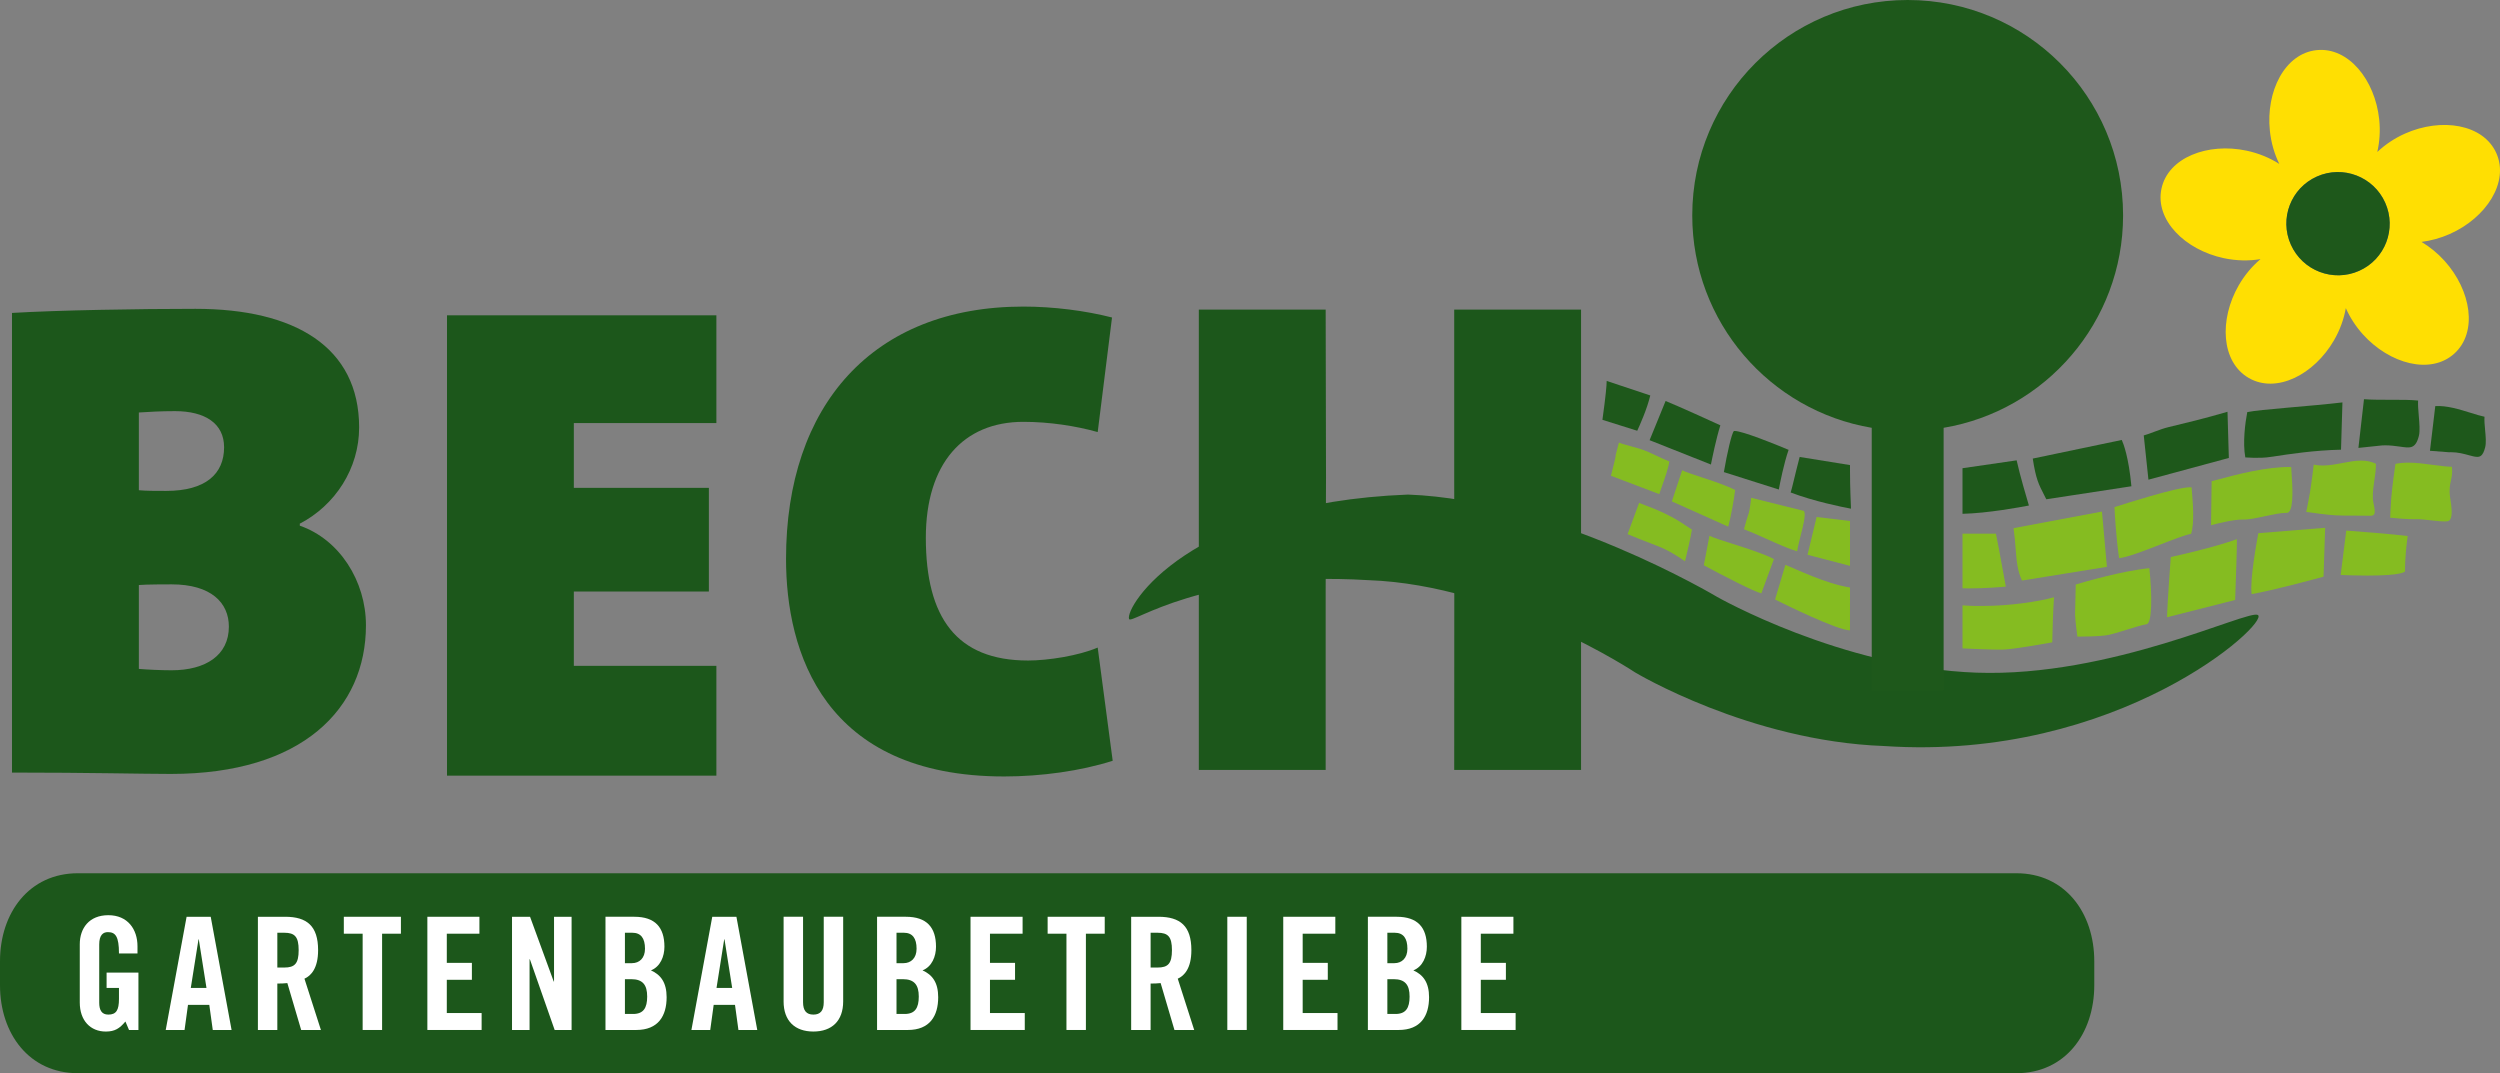
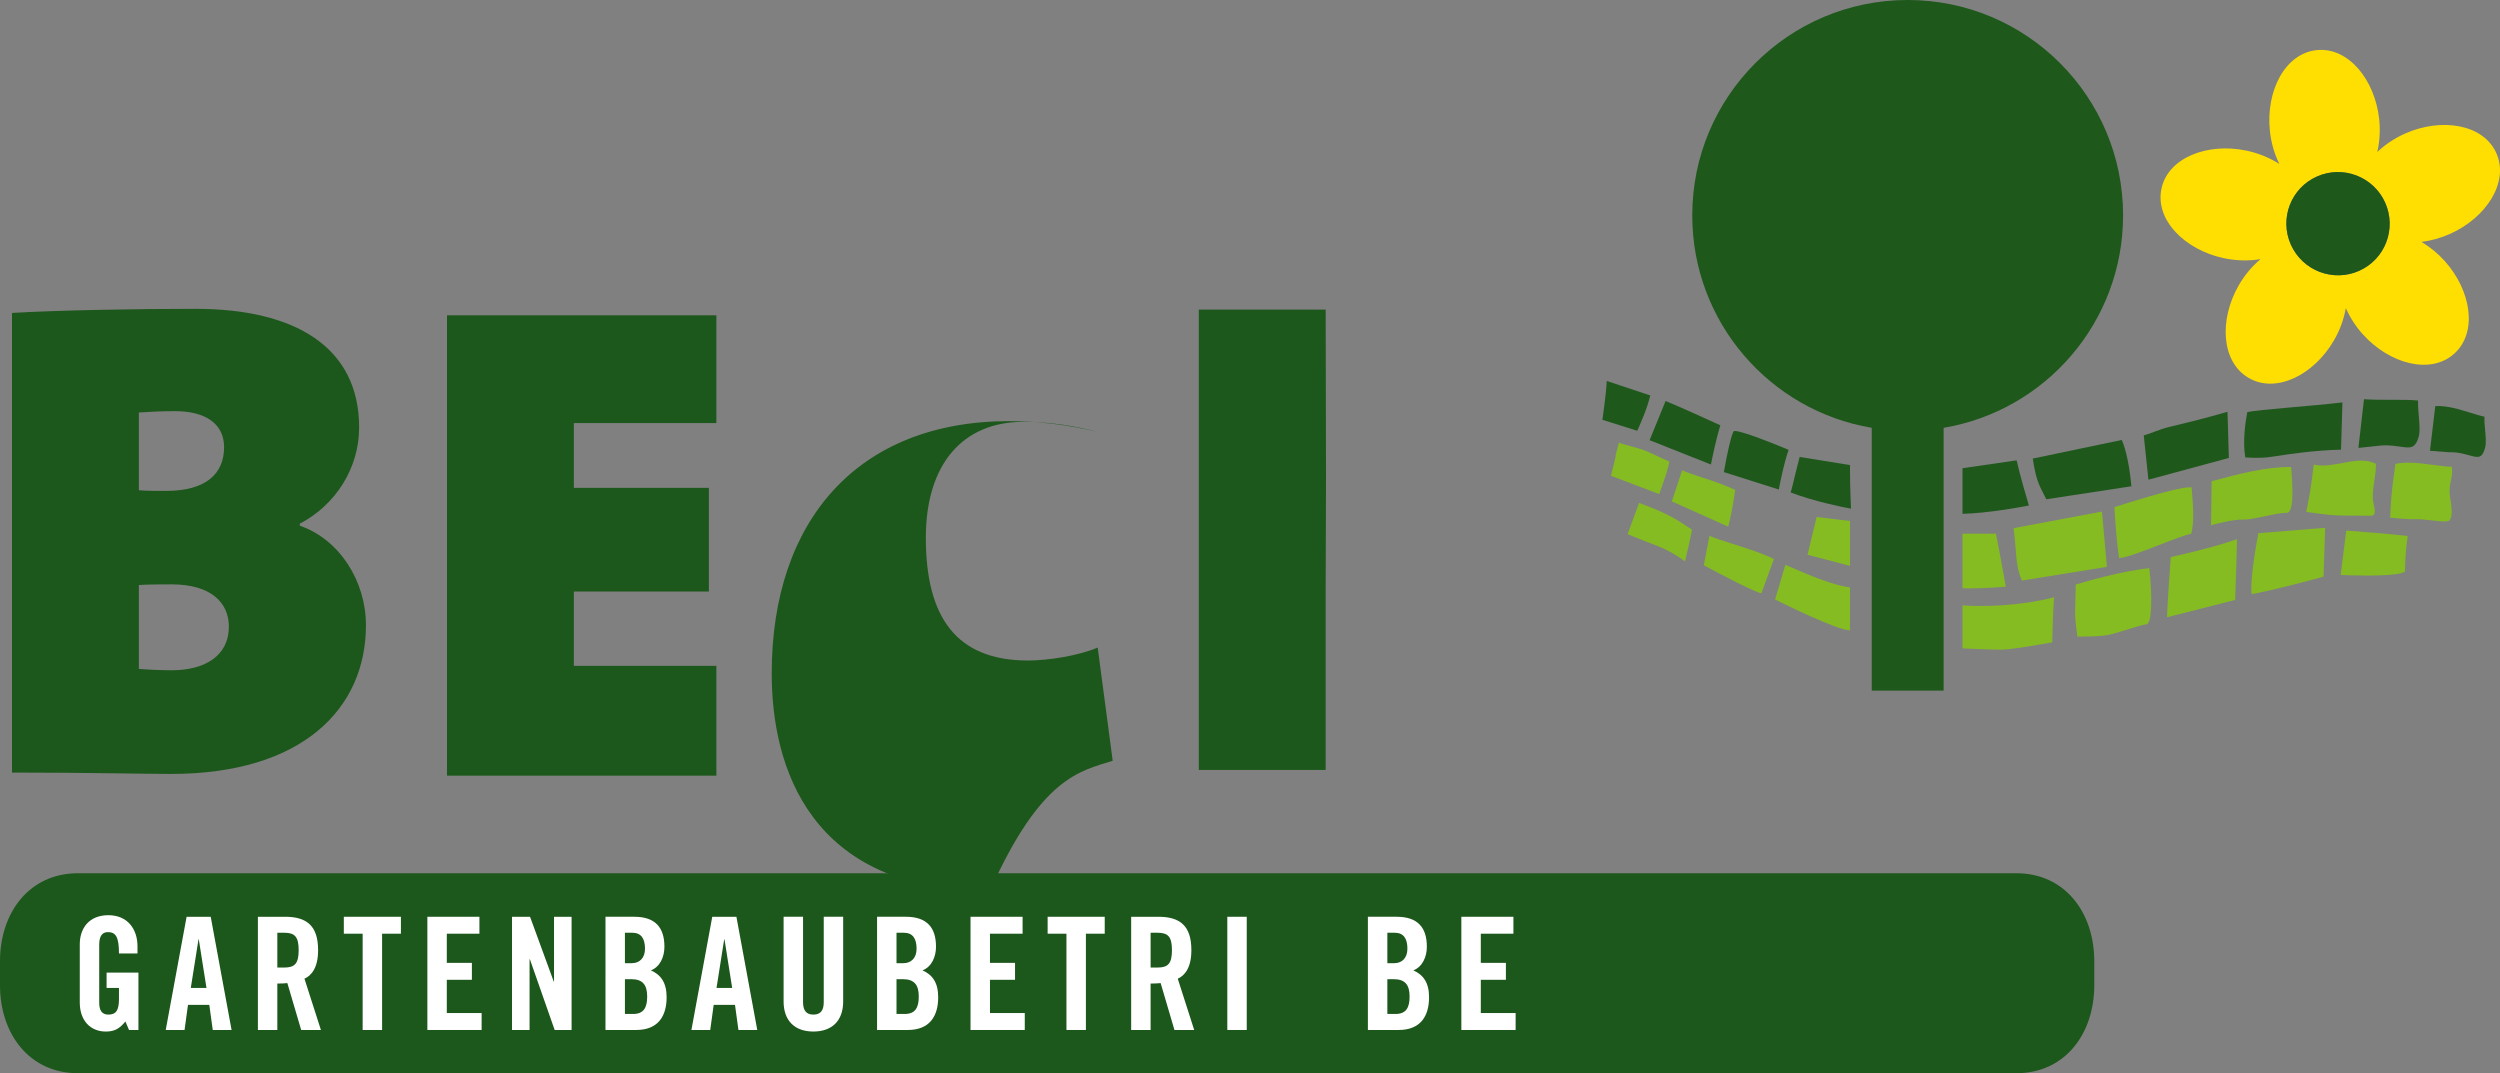
<svg xmlns="http://www.w3.org/2000/svg" version="1.1" id="Ebene_1" x="0px" y="0px" viewBox="0 0 400 171.71" enable-background="new 0 0 400 171.71" xml:space="preserve">
  <rect x="0" y="0" width="400" height="171.71" fill="#808080" stroke="none" />
  <path fill="#1C571B" d="M12.461,139.72h310.162c7.779,0,12.461,6.307,12.461,14.085v3.822c0,7.779-4.682,14.084-12.461,14.084  H12.461C4.682,171.711,0,165.406,0,157.627v-3.822C0,146.026,4.682,139.72,12.461,139.72L12.461,139.72z" />
  <polygon fill="#1C571B" points="212.162,76.384 212.107,49.54 191.811,49.54 191.811,123.193 212.107,123.193 212.107,94.169  212.162,76.384 " />
-   <polygon fill="#1C571B" points="232.688,94.169 232.674,123.193 252.969,123.193 252.969,49.54 232.674,49.54 232.674,76.384  232.688,94.169 " />
  <path fill-rule="evenodd" clip-rule="evenodd" fill="#1C571B" d="M58.551,100.044c0-7.094-4.254-13.749-10.584-15.933v-0.327  c5.674-2.944,9.494-8.837,9.494-15.385c0-12.875-10.26-18.986-26.189-18.986c-9.164,0-21.932,0.219-29.354,0.656v73.543  c12.441,0,20.953,0.218,25.426,0.218C48.404,123.83,58.551,113.355,58.551,100.044L58.551,100.044z M35.855,71.563  c0,4.256-2.947,6.983-9.275,6.983c-1.744,0-3.164,0-4.363-0.11V65.999c1.742-0.108,3.492-0.217,5.781-0.217  C32.799,65.782,35.855,67.745,35.855,71.563L35.855,71.563z M36.619,100.261c0,4.583-3.711,6.983-9.168,6.983  c-1.742,0-3.926-0.108-5.234-0.218V93.604c1.199-0.107,4.473-0.107,5.234-0.107C33.781,93.497,36.619,96.441,36.619,100.261  L36.619,100.261z" />
  <polygon fill="#1C571B" points="114.621,124.103 114.621,106.535 91.814,106.535 91.814,94.643 113.42,94.643 113.42,78.057  91.814,78.057 91.814,67.691 114.621,67.691 114.621,50.45 71.52,50.45 71.52,124.103 114.621,124.103 " />
-   <path fill="#1C571B" d="M178.031,121.724l-2.4-18.113c-3.055,1.31-7.967,2.073-11.131,2.073c-11.459,0-16.367-6.873-16.367-19.641  c0-11.894,6-18.549,15.604-18.549c4.146,0,8.402,0.654,11.895,1.637l2.291-18.331c-4.256-1.092-9.385-1.747-14.186-1.747  c-24.113,0-37.971,15.821-37.971,40.372c0,14.84,5.998,34.81,34.914,34.81C166.572,124.234,172.9,123.361,178.031,121.724  L178.031,121.724z" />
+   <path fill="#1C571B" d="M178.031,121.724l-2.4-18.113c-3.055,1.31-7.967,2.073-11.131,2.073c-11.459,0-16.367-6.873-16.367-19.641  c0-11.894,6-18.549,15.604-18.549c4.146,0,8.402,0.654,11.895,1.637c-4.256-1.092-9.385-1.747-14.186-1.747  c-24.113,0-37.971,15.821-37.971,40.372c0,14.84,5.998,34.81,34.914,34.81C166.572,124.234,172.9,123.361,178.031,121.724  L178.031,121.724z" />
  <path fill="#FFFFFF" d="M17.055,158.072h1.98v1.756c0,1.806-0.447,2.508-1.703,2.508c-1.08,0-1.457-0.753-1.457-1.905v-9.31  c0-1.53,0.629-1.981,1.383-1.981c1.227,0,1.777,0.702,1.777,3.413h2.963v-1.154c0-2.709-1.557-4.969-4.666-4.969  c-3.064,0-4.568,2.083-4.568,4.643v9.334c0,2.884,1.707,4.64,4.166,4.64c1.453,0,2.207-0.5,3.137-1.605l0.576,1.356h1.506v-9.184  h-5.094V158.072L17.055,158.072z" />
  <path fill-rule="evenodd" clip-rule="evenodd" fill="#FFFFFF" d="M31.76,150.295h0.047l1.23,7.777h-2.51L31.76,150.295  L31.76,150.295z M30.078,160.782h3.41l0.555,4.015h3.01l-3.338-18.114h-3.859l-3.34,18.114h3.012L30.078,160.782L30.078,160.782z" />
  <path fill-rule="evenodd" clip-rule="evenodd" fill="#FFFFFF" d="M44.373,149.239h1.104c1.682,0,2.309,0.629,2.309,2.785  c0,2.159-0.627,2.784-2.309,2.784h-1.104V149.239L44.373,149.239z M44.373,157.37c0.553,0,1.203-0.027,1.604-0.075l2.211,7.502  h3.158l-2.633-8.205c1.053-0.477,2.184-1.655,2.184-4.567c0-3.861-1.781-5.342-5.27-5.342h-4.363v18.114h3.109V157.37L44.373,157.37  z" />
  <polygon fill="#FFFFFF" points="58.023,164.797 61.135,164.797 61.135,149.392 64.146,149.392 64.146,146.683 55.012,146.683  55.012,149.392 58.023,149.392 58.023,164.797 " />
  <polygon fill="#FFFFFF" points="77.059,164.797 77.059,162.086 71.488,162.086 71.488,156.767 75.502,156.767 75.502,154.058  71.488,154.058 71.488,149.392 76.707,149.392 76.707,146.683 68.379,146.683 68.379,164.797 77.059,164.797 " />
  <polygon fill="#FFFFFF" points="84.73,164.797 84.73,153.48 84.781,153.48 88.746,164.797 91.455,164.797 91.455,146.683  88.645,146.683 88.645,157.044 88.596,157.044 84.807,146.683 81.922,146.683 81.922,164.797 84.73,164.797 " />
  <path fill-rule="evenodd" clip-rule="evenodd" fill="#FFFFFF" d="M99.988,156.667h1.004c1.857,0,2.557,0.929,2.557,2.784  c0,1.832-0.602,2.784-2.254,2.784h-1.307V156.667L99.988,156.667z M99.988,149.239h1.18c1.379,0,2.031,0.88,2.031,2.561  c0,1.506-0.904,2.307-2.082,2.307h-1.129V149.239L99.988,149.239z M96.877,164.797h4.916c3.537,0,4.867-2.259,4.867-5.245  c0-2.333-0.926-3.588-2.508-4.291c1.506-0.601,2.156-2.232,2.156-3.787c0-3.086-1.48-4.791-4.814-4.791h-4.617V164.797  L96.877,164.797z" />
  <path fill-rule="evenodd" clip-rule="evenodd" fill="#FFFFFF" d="M115.871,150.295h0.049l1.229,7.777h-2.506L115.871,150.295  L115.871,150.295z M114.189,160.782h3.412l0.549,4.015h3.014l-3.336-18.114h-3.865l-3.336,18.114h3.012L114.189,160.782  L114.189,160.782z" />
  <path fill="#FFFFFF" d="M125.375,160.229c0,3.112,1.805,4.817,4.766,4.817c2.959,0,4.766-1.705,4.766-4.817v-13.546h-3.109v13.673  c0,1.329-0.525,1.98-1.656,1.98c-1.129,0-1.654-0.651-1.654-1.98v-13.673h-3.111V160.229L125.375,160.229z" />
  <path fill-rule="evenodd" clip-rule="evenodd" fill="#FFFFFF" d="M143.441,156.667h1.002c1.857,0,2.561,0.929,2.561,2.784  c0,1.832-0.604,2.784-2.258,2.784h-1.305V156.667L143.441,156.667z M143.441,149.239h1.178c1.379,0,2.033,0.88,2.033,2.561  c0,1.506-0.902,2.307-2.082,2.307h-1.129V149.239L143.441,149.239z M140.33,164.797h4.918c3.535,0,4.863-2.259,4.863-5.245  c0-2.333-0.924-3.588-2.504-4.291c1.506-0.601,2.154-2.232,2.154-3.787c0-3.086-1.479-4.791-4.814-4.791h-4.617V164.797  L140.33,164.797z" />
  <polygon fill="#FFFFFF" points="163.963,164.797 163.963,162.086 158.395,162.086 158.395,156.767 162.406,156.767 162.406,154.058  158.395,154.058 158.395,149.392 163.615,149.392 163.615,146.683 155.283,146.683 155.283,164.797 163.963,164.797 " />
  <polygon fill="#FFFFFF" points="170.633,164.797 173.744,164.797 173.744,149.392 176.756,149.392 176.756,146.683 167.621,146.683  167.621,149.392 170.633,149.392 170.633,164.797 " />
  <path fill-rule="evenodd" clip-rule="evenodd" fill="#FFFFFF" d="M184.098,149.239h1.105c1.678,0,2.309,0.629,2.309,2.785  c0,2.159-0.631,2.784-2.309,2.784h-1.105V149.239L184.098,149.239z M184.098,157.37c0.555,0,1.207-0.027,1.605-0.075l2.209,7.502  h3.16l-2.631-8.205c1.053-0.477,2.18-1.655,2.18-4.567c0-3.861-1.779-5.342-5.268-5.342h-4.367v18.114h3.111V157.37L184.098,157.37z  " />
  <polygon fill="#FFFFFF" points="199.479,164.797 199.479,146.683 196.371,146.683 196.371,164.797 199.479,164.797 " />
-   <polygon fill="#FFFFFF" points="214.002,164.797 214.002,162.086 208.428,162.086 208.428,156.767 212.447,156.767 212.447,154.058  208.428,154.058 208.428,149.392 213.652,149.392 213.652,146.683 205.32,146.683 205.32,164.797 214.002,164.797 " />
  <path fill-rule="evenodd" clip-rule="evenodd" fill="#FFFFFF" d="M221.977,156.667h0.998c1.859,0,2.559,0.929,2.559,2.784  c0,1.832-0.598,2.784-2.254,2.784h-1.303V156.667L221.977,156.667z M221.977,149.239h1.176c1.383,0,2.031,0.88,2.031,2.561  c0,1.506-0.902,2.307-2.082,2.307h-1.125V149.239L221.977,149.239z M218.861,164.797h4.918c3.541,0,4.871-2.259,4.871-5.245  c0-2.333-0.934-3.588-2.512-4.291c1.504-0.601,2.158-2.232,2.158-3.787c0-3.086-1.482-4.791-4.818-4.791h-4.617V164.797  L218.861,164.797z" />
  <polygon fill="#FFFFFF" points="242.5,164.797 242.5,162.086 236.928,162.086 236.928,156.767 240.943,156.767 240.943,154.058  236.928,154.058 236.928,149.392 242.146,149.392 242.146,146.683 233.816,146.683 233.816,164.797 242.5,164.797 " />
-   <path fill="#1C571B" d="M225.285,79.131c23.484,0.862,49.439,16.364,49.439,16.364s19.936,11.353,41.488,12.131  c21.604,0.779,43.486-10.144,45.047-9.23c2.006,1.175-22.236,23.489-59.791,20.969c-21.557-0.777-39.842-11.775-39.842-11.775  S240.59,93.607,218.99,92.828c-26.691-1.626-38.01,7.203-38.342,6.213C179.992,97.063,190.191,80.508,225.285,79.131L225.285,79.131  z" />
  <g>
-     <path fill="#85BC21" d="M285.527,80.977c-1.516-0.383-3.379-0.853-5.334-1.326c-0.256,2.09-0.32,2.268-0.521,2.854   c-0.121,0.358-0.307,0.884-0.633,2.174c1.031,0.39,2.258,0.939,3.551,1.519c1.789,0.806,3.643,1.634,4.955,2.016   c0.109-0.75,0.346-1.672,0.574-2.57c0.375-1.478,0.846-3.316,0.533-3.83c-0.031-0.052-0.068-0.077-0.119-0.09   C287.912,81.578,286.852,81.31,285.527,80.977z" />
    <path fill="#85BC21" d="M323.52,92.889l13.588-2.195c-0.428-4.771-0.707-7.877-0.795-8.844l-14.143,2.655   c0.172,1.23,0.26,2.32,0.334,3.291C322.656,89.754,322.777,91.315,323.52,92.889z" />
    <path fill="#85BC21" d="M350.391,77.961c-2.189,0-10.625,2.709-12.074,3.18c0.043,0.939,0.234,4.688,0.736,8.161   c1.326-0.125,4.102-1.206,6.57-2.167c2.012-0.784,3.92-1.524,4.955-1.726c0.561-1.743,0.273-5.082,0.115-6.902l-0.043-0.524   C350.605,77.973,350.527,77.961,350.391,77.961z" />
    <path fill="#85BC21" d="M346.725,98.759l10.9-2.763c0.127-3.455,0.287-8.348,0.281-9.731c-3.717,1.342-9.404,2.603-10.58,2.857   C347.232,90.333,346.799,96.226,346.725,98.759z" />
    <path fill="#85BC21" d="M343.465,99.87c0.877-0.151,0.9-4.714,0.426-8.962c-4.406,0.435-10.58,2.254-11.771,2.612l-0.109,4.814   c0.059,1.166,0.279,2.885,0.369,3.528c0.789-0.003,3.328-0.023,4.561-0.202c0.832-0.12,2.129-0.527,3.383-0.919   C341.531,100.364,342.672,100.008,343.465,99.87z" />
    <path fill="#85BC21" d="M392.303,74.688c-0.955-0.025-1.986-0.165-3.074-0.311c-1.277-0.174-2.596-0.352-3.875-0.352   c-0.775,0-1.457,0.065-2.082,0.197c-0.115,0.767-0.52,3.578-0.672,5.465c-0.082,1.031-0.146,2.532-0.17,3.146   c0.758,0.077,2.902,0.275,3.965,0.238c0.084-0.003,0.176-0.005,0.266-0.005c0.672,0,1.467,0.092,2.236,0.181   c0.916,0.107,1.863,0.218,2.594,0.169c0.211-0.013,0.365-0.089,0.488-0.237c0.496-0.627,0.238-2.315,0.084-3.324l-0.047-0.293   c-0.184-1.216-0.023-1.953,0.129-2.667C392.283,76.256,392.416,75.649,392.303,74.688z" />
    <g>
      <path fill="#85BC21" d="M379.219,82.525c0.297,0,0.502-0.065,0.609-0.196c0.242-0.296,0.1-0.991-0.025-1.604    c-0.072-0.364-0.141-0.706-0.15-1.014c-0.031-0.99,0.111-1.958,0.252-2.894c0.123-0.852,0.252-1.733,0.246-2.615    c-0.707-0.341-1.486-0.507-2.377-0.507c-0.973,0-1.955,0.188-2.992,0.387c-1.035,0.197-2.102,0.402-3.162,0.402    c-0.51,0-0.98-0.047-1.426-0.14c-0.09,0.797-0.338,2.858-0.566,4.263c-0.182,1.086-0.494,2.644-0.627,3.298    c0.875,0.127,3.416,0.486,4.705,0.548c1.744,0.08,3.729,0.021,5.453,0.07L379.219,82.525z" />
    </g>
    <g>
      <path fill="#85BC21" d="M353.863,76.995l-0.096,7.034c1.012-0.271,3.758-0.946,5.1-0.901c0.848,0.042,2.197-0.25,3.504-0.53    c1.287-0.275,2.512-0.538,3.395-0.538l0.115,0.002l0,0c0.148,0,0.254-0.051,0.354-0.156c0.783-0.842,0.545-4.333,0.416-6.209    c-0.023-0.366-0.049-0.699-0.062-0.977c-4.043-0.058-8.838,1.228-11.984,2.077L353.863,76.995z" />
    </g>
    <path fill="#85BC21" d="M360.266,95.059c3.549-0.621,10.236-2.445,11.5-2.794l0.258-7.819l-10.689,0.863   C361.096,86.566,359.936,92.876,360.266,95.059z" />
    <g>
      <path fill="#85BC21" d="M374.508,91.993c0.693,0.031,2.432,0.101,4.283,0.101c5.682,0,5.994-0.65,6.006-0.678    c0-2.058,0.209-3.998,0.43-5.648c-2.084-0.288-8.414-0.771-9.826-0.878L374.508,91.993z" />
    </g>
    <path fill="#85BC21" d="M272.213,76.354c-1.332-0.436-2.43-0.797-3.068-1.11l-1.648,4.979l9.018,4.043   c0.424-1.511,0.947-4.472,1.107-5.874C276.07,77.62,273.941,76.92,272.213,76.354z" />
    <path fill="#85BC21" d="M267.096,73.839c-0.631-0.256-1.275-0.559-1.906-0.853c-0.967-0.455-1.967-0.925-2.883-1.199   c-0.512-0.156-1.01-0.292-1.469-0.414c-0.746-0.201-1.371-0.371-1.811-0.562c-0.174,0.662-0.383,1.459-0.523,2.016   c0.039,0.171-0.086,0.669-0.752,3.299l7.73,2.932c0.104-0.319,0.236-0.691,0.377-1.093   C266.344,76.596,266.936,74.91,267.096,73.839z" />
    <path fill="#1E581B" d="M327.408,79.883l13.617-2.081c-0.434-4.659-1.266-6.803-1.541-7.409l-14.242,2.979   c0.5,3.258,0.916,4.067,1.881,5.95L327.408,79.883z" />
    <path fill="#1E581B" d="M356.4,65.883c-3.588,1.053-6.854,1.839-9.5,2.473c-1.293,0.312-2.887,1.046-3.9,1.311l0.75,7.083   l12.865-3.479C356.586,72.196,356.461,67.841,356.4,65.883z" />
    <path fill="#1E581B" d="M360.625,73.25c1.062-0.021,1.473,0.045,3-0.188c2.779-0.428,6.656-1.015,10.939-1.112   c0.035-1.168,0.168-5.823,0.227-7.564c-5.068,0.604-13.166,1.114-15.229,1.552c-0.322,1.663-0.752,4.851-0.312,7.25L360.625,73.25z   " />
    <g>
      <path fill="#1E581B" d="M378.238,63.873l-0.891,7.792l3.791-0.399c0.18-0.009,0.338-0.014,0.494-0.014    c0.85,0,1.592,0.103,2.248,0.192c1.648,0.223,2.594,0.503,3.145-1.72c0.186-0.738,0.08-1.99-0.021-3.202    c-0.078-0.905-0.15-1.768-0.109-2.432c-1.043-0.124-2.742-0.125-4.131-0.125l-0.518,0.001    C380.688,63.967,379.301,63.958,378.238,63.873z" />
    </g>
    <path fill="#1E581B" d="M395.363,66.072c-1.814-0.563-3.9-1.216-5.719-1.095l-0.85,7.149l3.049,0.235   c0.078-0.005,0.191-0.009,0.299-0.009c1.119,0,2.07,0.263,2.838,0.473c0.537,0.147,1,0.274,1.377,0.274   c0.428,0,0.918-0.118,1.271-1.527c0.182-0.733,0.084-1.759-0.01-2.754c-0.072-0.77-0.143-1.502-0.098-2.141   C396.912,66.554,396.186,66.328,395.363,66.072z" />
    <path fill="#1E581B" d="M277.539,68.954c-0.082,0-0.109,0.009-0.109,0.009c-0.352,0.303-1.09,3.538-1.611,6.574l8.791,2.787   c0.188-1.019,0.803-4.139,1.566-6.347C283.967,71.04,278.779,68.954,277.539,68.954z" />
    <path fill="#1E581B" d="M266.496,64.158l-2.561,6.272l9.814,3.893c0.203-1.027,0.826-4.094,1.508-6.273   C274.059,67.499,268.609,65.013,266.496,64.158z" />
    <path fill="#1E581B" d="M257.07,60.951c-0.004,0.745-0.156,2.402-0.682,6.22l5.57,1.75c0.363-0.785,1.564-3.438,2.086-5.65   L257.07,60.951z" />
    <path fill="#85BC21" d="M272.609,90.443c3.152,1.704,8.119,4.261,9.207,4.494l2.012-5.48c-1.492-0.813-4.295-1.704-6.574-2.43   c-1.648-0.523-3.018-0.959-3.742-1.3L272.609,90.443z" />
    <path fill="#85BC21" d="M263.254,80.854c-0.42-0.157-0.744-0.28-0.994-0.399l-1.846,5.009c0.717,0.299,2.783,1.154,4.705,1.865   c1.885,0.697,3.723,1.938,4.482,2.481c0.258-1.06,0.912-3.805,1.109-5.074c-0.361-0.223-0.68-0.438-1.016-0.664   c-0.818-0.552-1.666-1.124-3.35-1.926C264.994,81.501,263.986,81.127,263.254,80.854z" />
    <g>
      <path fill="#FFDF02" d="M399.416,24.506c-2.086-4.667-8.789-5.72-14.611-3.134c-1.689,0.752-3.195,1.771-4.438,2.945    c0.375-1.636,0.496-3.411,0.305-5.213c-0.664-6.33-4.932-11.614-10.012-11.083c-5.08,0.532-8.148,6.584-7.479,12.916    c0.199,1.903,0.73,3.708,1.506,5.292c-1.521-0.971-3.303-1.711-5.223-2.121c-6.23-1.327-12.572,1.093-13.631,6.085    c-1.061,4.997,3.752,9.787,9.979,11.115c2.01,0.428,4.021,0.462,5.871,0.15c-1.33,1.125-2.529,2.538-3.475,4.174    c-3.18,5.51-2.83,12.287,1.59,14.844c4.426,2.556,10.469-0.53,13.648-6.04c0.955-1.647,1.582-3.409,1.885-5.136    c0.658,1.475,1.572,2.91,2.732,4.199c4.266,4.731,10.82,6.502,14.615,3.089c3.799-3.416,2.719-10.115-1.547-14.846    c-1.107-1.226-2.367-2.247-3.691-3.038c1.508-0.188,3.049-0.607,4.533-1.266C397.789,34.853,401.496,29.168,399.416,24.506z     M377.459,43.335c-4.17,1.853-9.059-0.022-10.922-4.195c-1.863-4.167,0.006-9.048,4.176-10.9    c4.168-1.854,9.059,0.025,10.918,4.193C383.492,36.603,381.625,41.482,377.459,43.335z" />
      <path fill="#1E581B" d="M366.537,39.14c-1.863-4.167,0.006-9.048,4.176-10.9c4.168-1.854,9.059,0.025,10.918,4.193    c1.861,4.17-0.006,9.05-4.172,10.902C373.289,45.188,368.4,43.312,366.537,39.14L366.537,39.14z" />
    </g>
    <path fill="#1E581B" d="M314,74.913v7.297c4-0.087,9.273-1.067,10.625-1.326c-0.336-1.107-1.445-4.884-1.963-7.229L314,74.913z" />
    <path fill="#1E581B" d="M310.98,68.449v42.043h-11.502V68.449c-16.299-2.738-28.717-16.913-28.717-33.987   C270.762,15.43,286.199,0,305.229,0c19.033,0,34.465,15.43,34.465,34.462C339.693,51.536,327.277,65.711,310.98,68.449   L310.98,68.449z" />
    <path fill="#85BC21" d="M314,85.386v8.737c0,0.005,0.566,0.022,0.914,0.022c2.742,0,5.164-0.208,6.014-0.288   c-0.234-1.268-1.074-6.042-1.582-8.469L314,85.386z" />
    <path fill="#85BC21" d="M328.361,102.776c0.006-1.09,0.141-5.408,0.281-7.218c-2.494,0.716-7.268,1.388-11.15,1.388   c-1.391,0-1.492,0.043-3.492-0.088v6.884c0,0,4.855,0.25,6.609,0.188C322.359,103.867,328.361,102.776,328.361,102.776z" />
    <path fill="#1E581B" d="M296,75.258v-0.845l-8.055-1.3c-0.783,2.987-1.203,4.989-1.439,5.686c3.74,1.417,8.307,2.349,9.652,2.589   C296.139,80.521,296,78.177,296,75.258z" />
    <polygon fill="#85BC21" points="296,83.36 290.66,82.723 289.203,88.766 296,90.54  " />
    <path fill="#85BC21" d="M296,93.999c-4-0.617-8.816-3.06-10.344-3.608l-1.643,5.53c1.475,0.743,9.986,4.937,11.986,4.937v-0.035   c0-1.202,0-2.831,0-4.291V93.999z" />
  </g>
</svg>